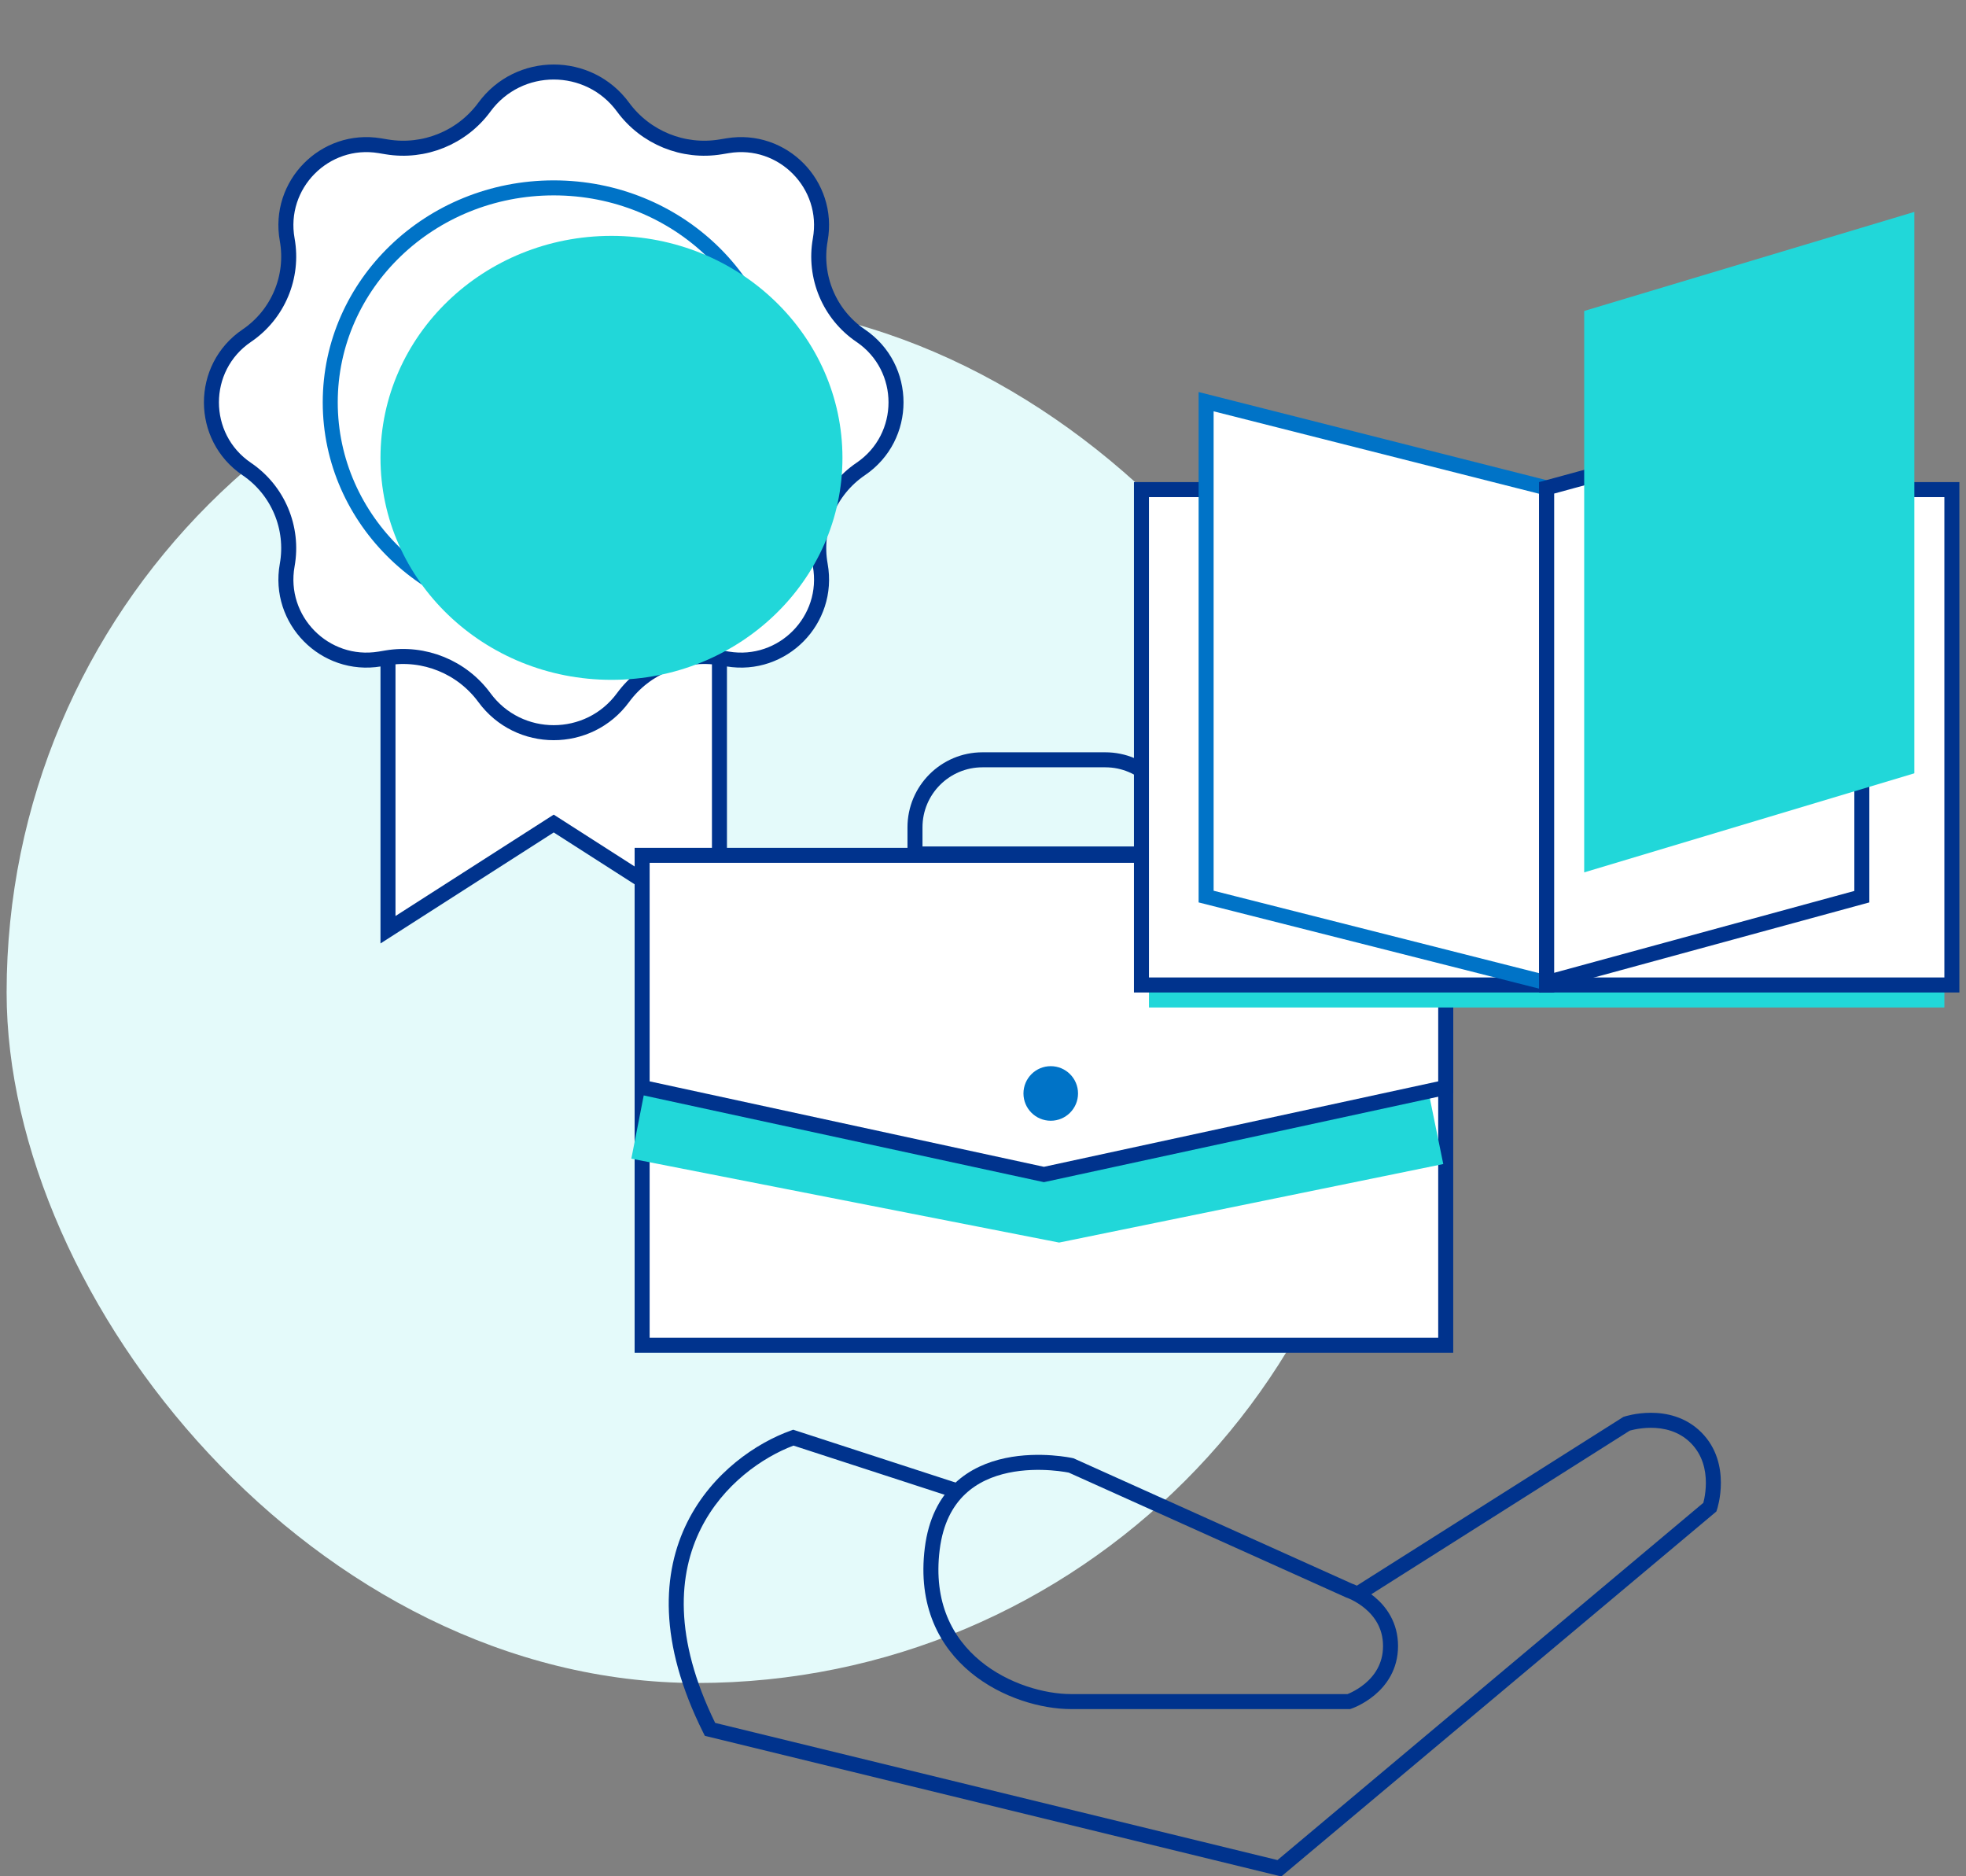
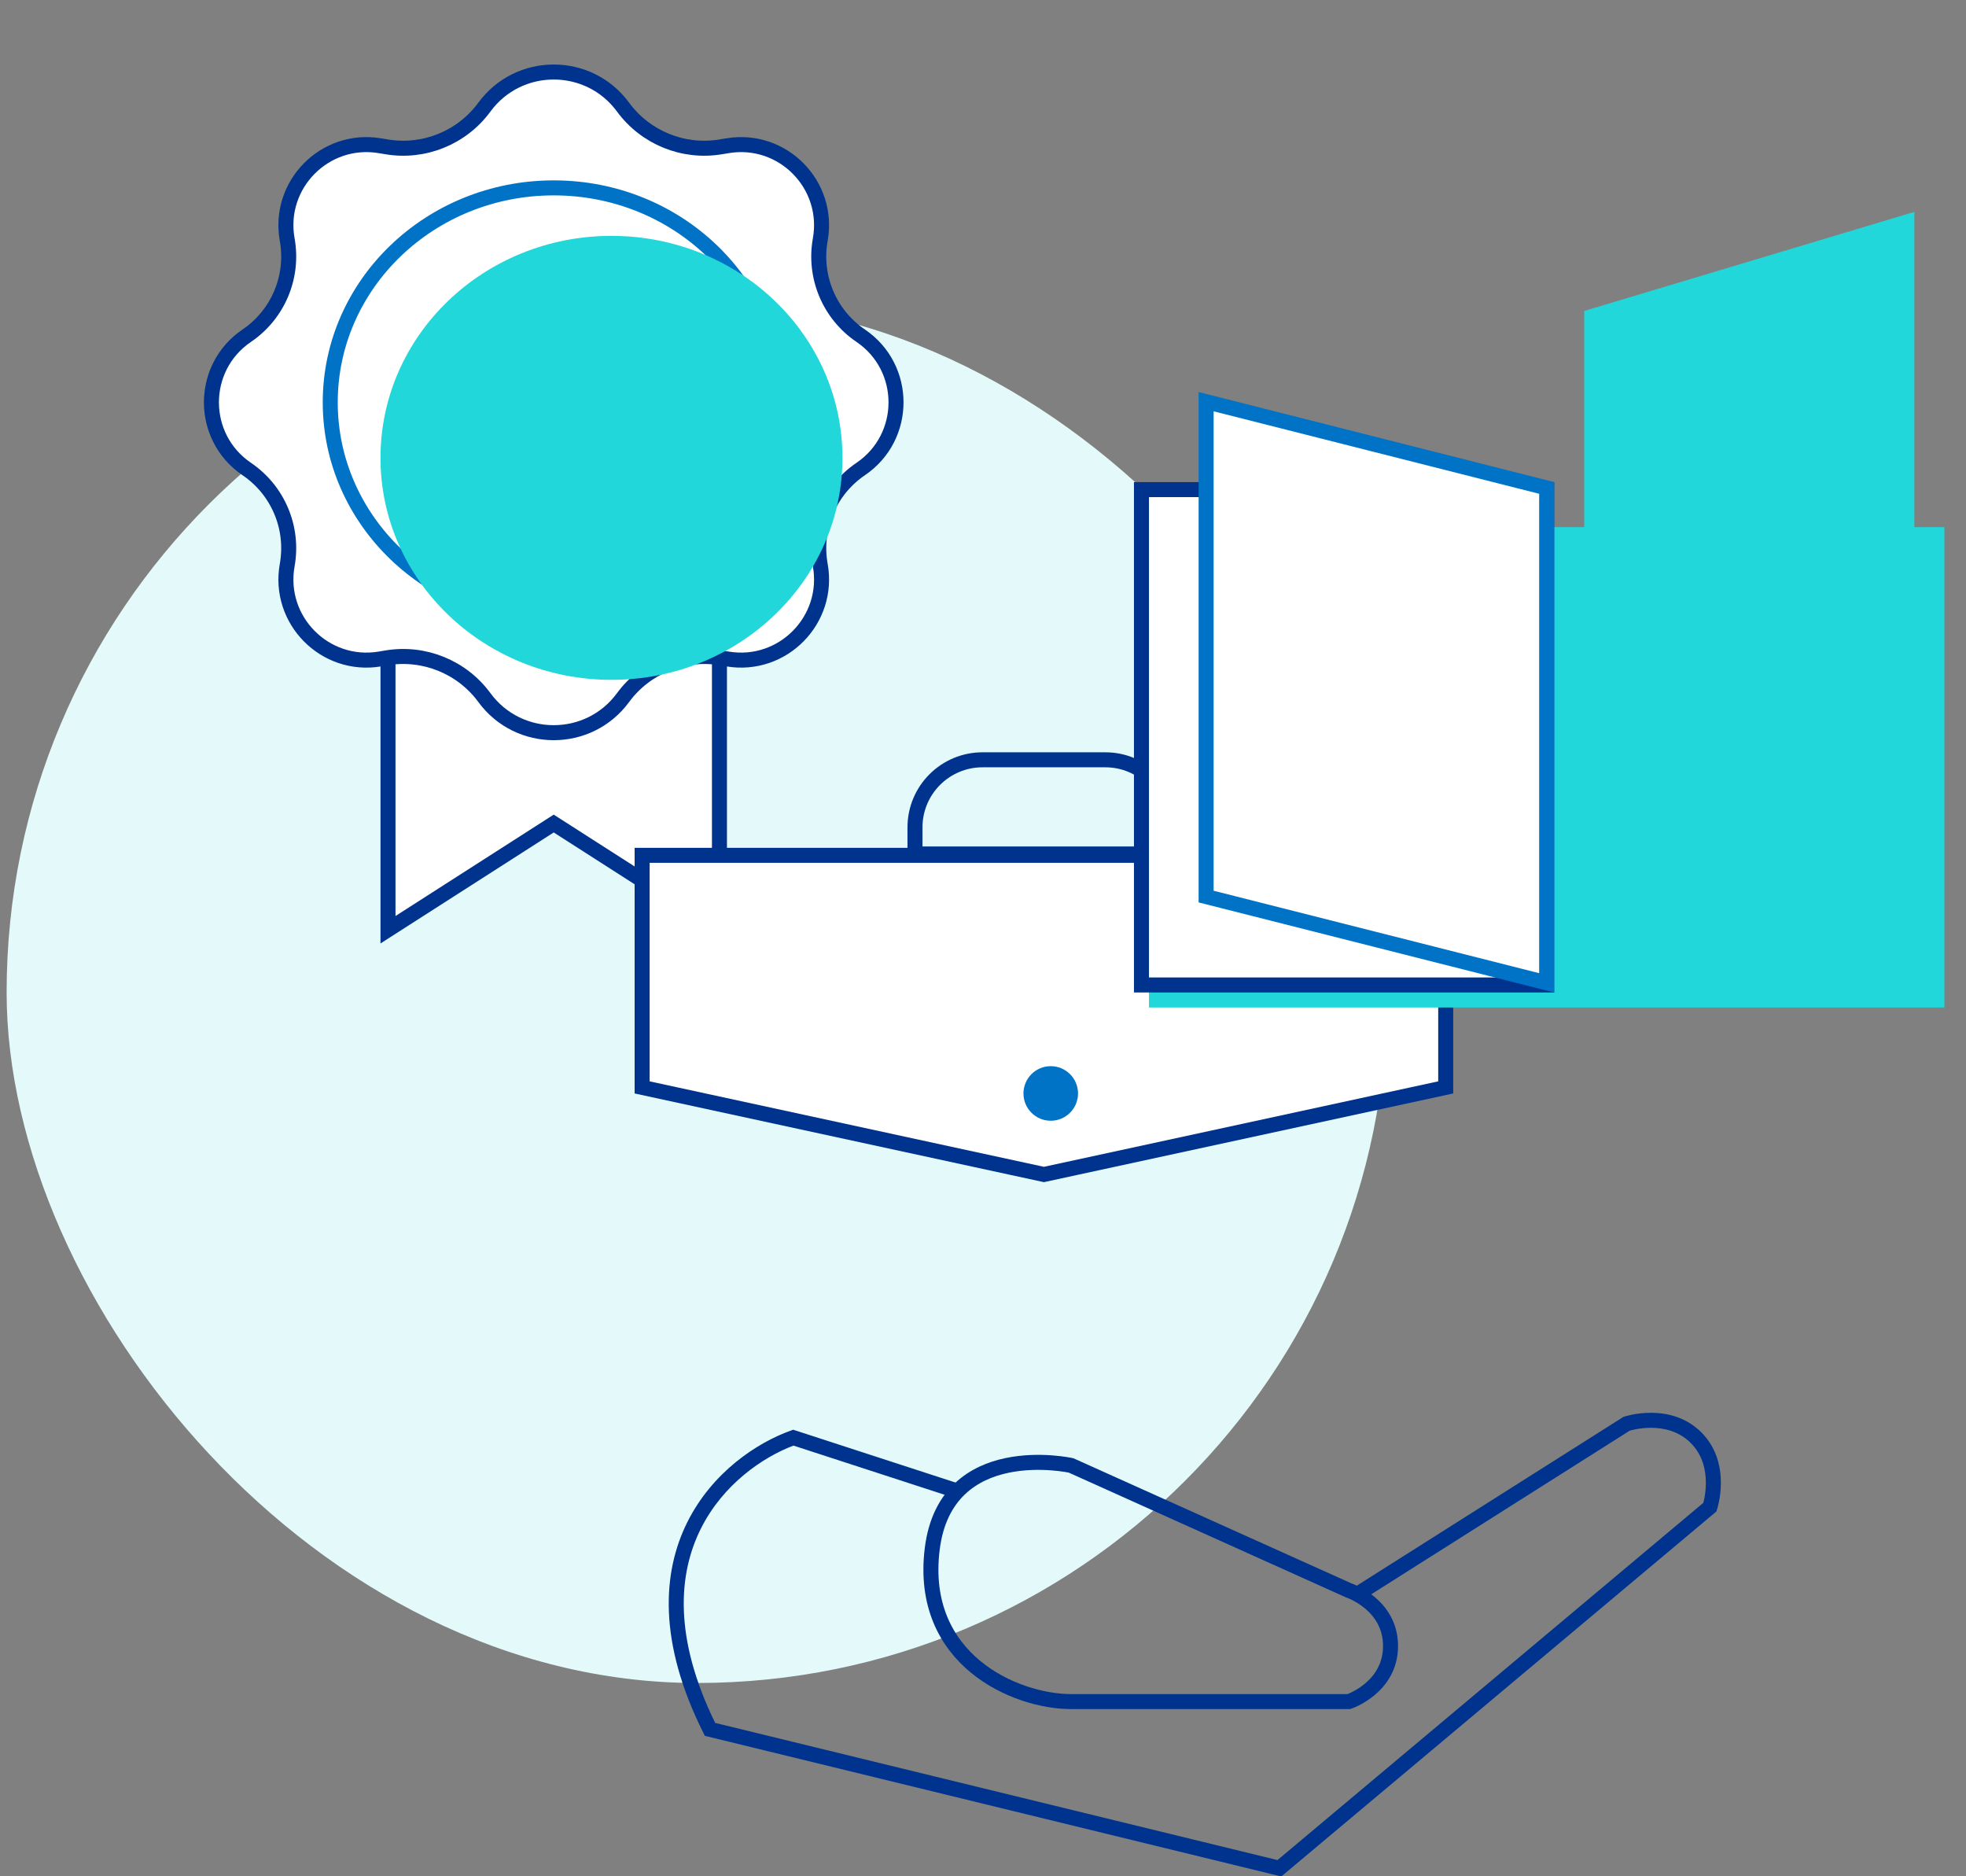
<svg xmlns="http://www.w3.org/2000/svg" width="131" height="125" viewBox="0 0 131 125" fill="none">
  <rect x="0" y="0" width="131" height="125" fill="#808080" stroke="none" />
  <rect x="0.441" y="20.116" width="92" height="92" rx="46" fill="#E4FAFA" />
  <path d="M36.626 55.035L25.853 61.936V33.774H47.939V61.936L37.166 55.035L36.896 54.862L36.626 55.035Z" fill="white" stroke="#00338D" />
  <path d="M32.278 7.134C34.565 4.019 39.227 4.019 41.514 7.134C43.01 9.172 45.527 10.198 48.021 9.784L48.486 9.707C52.151 9.099 55.313 12.307 54.656 15.965C54.211 18.441 55.266 20.95 57.349 22.362C60.489 24.491 60.489 29.117 57.349 31.246C55.266 32.658 54.211 35.166 54.656 37.643C55.313 41.3 52.151 44.508 48.486 43.901L48.021 43.823C45.527 43.41 43.01 44.436 41.514 46.473C39.227 49.588 34.565 49.588 32.278 46.473C30.782 44.436 28.265 43.41 25.771 43.823L25.306 43.901C21.641 44.508 18.479 41.3 19.137 37.643C19.581 35.166 18.526 32.658 16.443 31.246C13.303 29.117 13.303 24.491 16.443 22.362C18.526 20.95 19.581 18.441 19.137 15.965C18.479 12.307 21.641 9.099 25.306 9.707L25.771 9.784C28.265 10.198 30.782 9.172 32.278 7.134Z" fill="white" stroke="#00338D" />
  <path d="M51.787 26.804C51.787 34.676 45.139 41.092 36.896 41.092C28.653 41.092 22.005 34.676 22.005 26.804C22.005 18.931 28.653 12.516 36.896 12.516C45.139 12.516 51.787 18.931 51.787 26.804Z" stroke="#0073C7" />
  <g style="mix-blend-mode:multiply">
    <ellipse cx="40.744" cy="30.501" rx="15.391" ry="14.788" fill="#21D7D9" />
  </g>
  <path fill-rule="evenodd" clip-rule="evenodd" d="M113.364 95.419C112.312 94.367 111.005 94.116 110.003 94.116C109.5 94.116 109.061 94.179 108.748 94.241C108.591 94.273 108.464 94.304 108.375 94.329C108.33 94.341 108.295 94.351 108.27 94.359L108.24 94.368L108.23 94.371L108.227 94.372L108.226 94.373L108.226 94.373C108.226 94.373 108.225 94.373 108.384 94.847L108.225 94.373L108.168 94.392L108.116 94.425L89.894 105.958C89.986 105.991 90.418 106.155 90.914 106.496L108.594 95.306C108.607 95.302 108.621 95.298 108.638 95.293C108.708 95.274 108.812 95.248 108.944 95.222C109.21 95.169 109.581 95.116 110.003 95.116C110.851 95.116 111.858 95.328 112.657 96.126C113.455 96.925 113.667 97.932 113.667 98.78C113.667 99.202 113.614 99.573 113.561 99.839C113.538 99.953 113.516 100.046 113.498 100.114L85.122 123.913L47.654 114.775C44.86 109.069 45.206 104.83 46.693 101.849C48.173 98.881 50.825 97.075 52.872 96.302L63.445 99.741C63.684 99.439 63.946 99.174 64.224 98.943L53.016 95.297L52.854 95.244L52.694 95.302C50.441 96.106 47.456 98.077 45.798 101.402C44.126 104.754 43.845 109.395 46.862 115.429L46.966 115.636L47.191 115.691L85.131 124.945L85.377 125.005L85.571 124.842L114.257 100.783L114.365 100.692L114.41 100.558L113.936 100.399C114.41 100.558 114.41 100.557 114.41 100.557L114.41 100.557L114.411 100.556L114.412 100.552L114.415 100.543L114.424 100.513C114.432 100.488 114.442 100.453 114.454 100.408C114.479 100.319 114.51 100.192 114.542 100.035C114.604 99.722 114.667 99.283 114.667 98.78C114.667 97.778 114.416 96.471 113.364 95.419Z" fill="#00338D" />
  <path d="M71.372 97.624L89.879 105.952C89.879 105.952 92.655 106.877 92.655 109.653C92.655 112.429 89.879 113.355 89.879 113.355H71.372C67.671 113.355 61.193 110.579 62.118 103.176C63.044 95.773 71.372 97.624 71.372 97.624Z" stroke="#00338D" />
-   <rect x="42.787" y="63.343" width="53.545" height="26.273" fill="white" stroke="#00338D" />
-   <path d="M95.468 74.116L70.558 79.207L42.741 73.752" stroke="#21D7D9" stroke-width="7" />
  <path d="M42.787 56.98H96.332V72.44L69.559 78.241L42.787 72.44V56.98Z" fill="white" stroke="#00338D" />
  <path d="M60.968 55.116C60.968 52.631 62.983 50.616 65.468 50.616H73.65C76.135 50.616 78.15 52.631 78.15 55.116V56.889H60.968V55.116Z" stroke="#00338D" />
  <circle cx="70.014" cy="72.843" r="1.818" fill="#0073C7" />
  <rect x="76.559" y="35.116" width="53" height="32" fill="#21D7D9" />
  <rect x="76.059" y="32.616" width="27" height="33" fill="white" stroke="#00338D" />
  <path d="M80.367 59.727V26.758L103.059 32.505V65.473L80.367 59.727Z" fill="white" stroke="#0073C7" />
-   <rect x="-0.5" y="0.5" width="27" height="33" transform="matrix(-1 0 0 1 129.559 32.116)" fill="white" stroke="#00338D" />
-   <path d="M124.059 59.734V26.77L103.059 32.498V65.461L124.059 59.734Z" fill="white" stroke="#00338D" />
  <g style="mix-blend-mode:multiply">
    <path d="M127.559 14.116L105.559 20.716V58.116L127.559 51.516V14.116Z" fill="#21D7D9" />
  </g>
</svg>